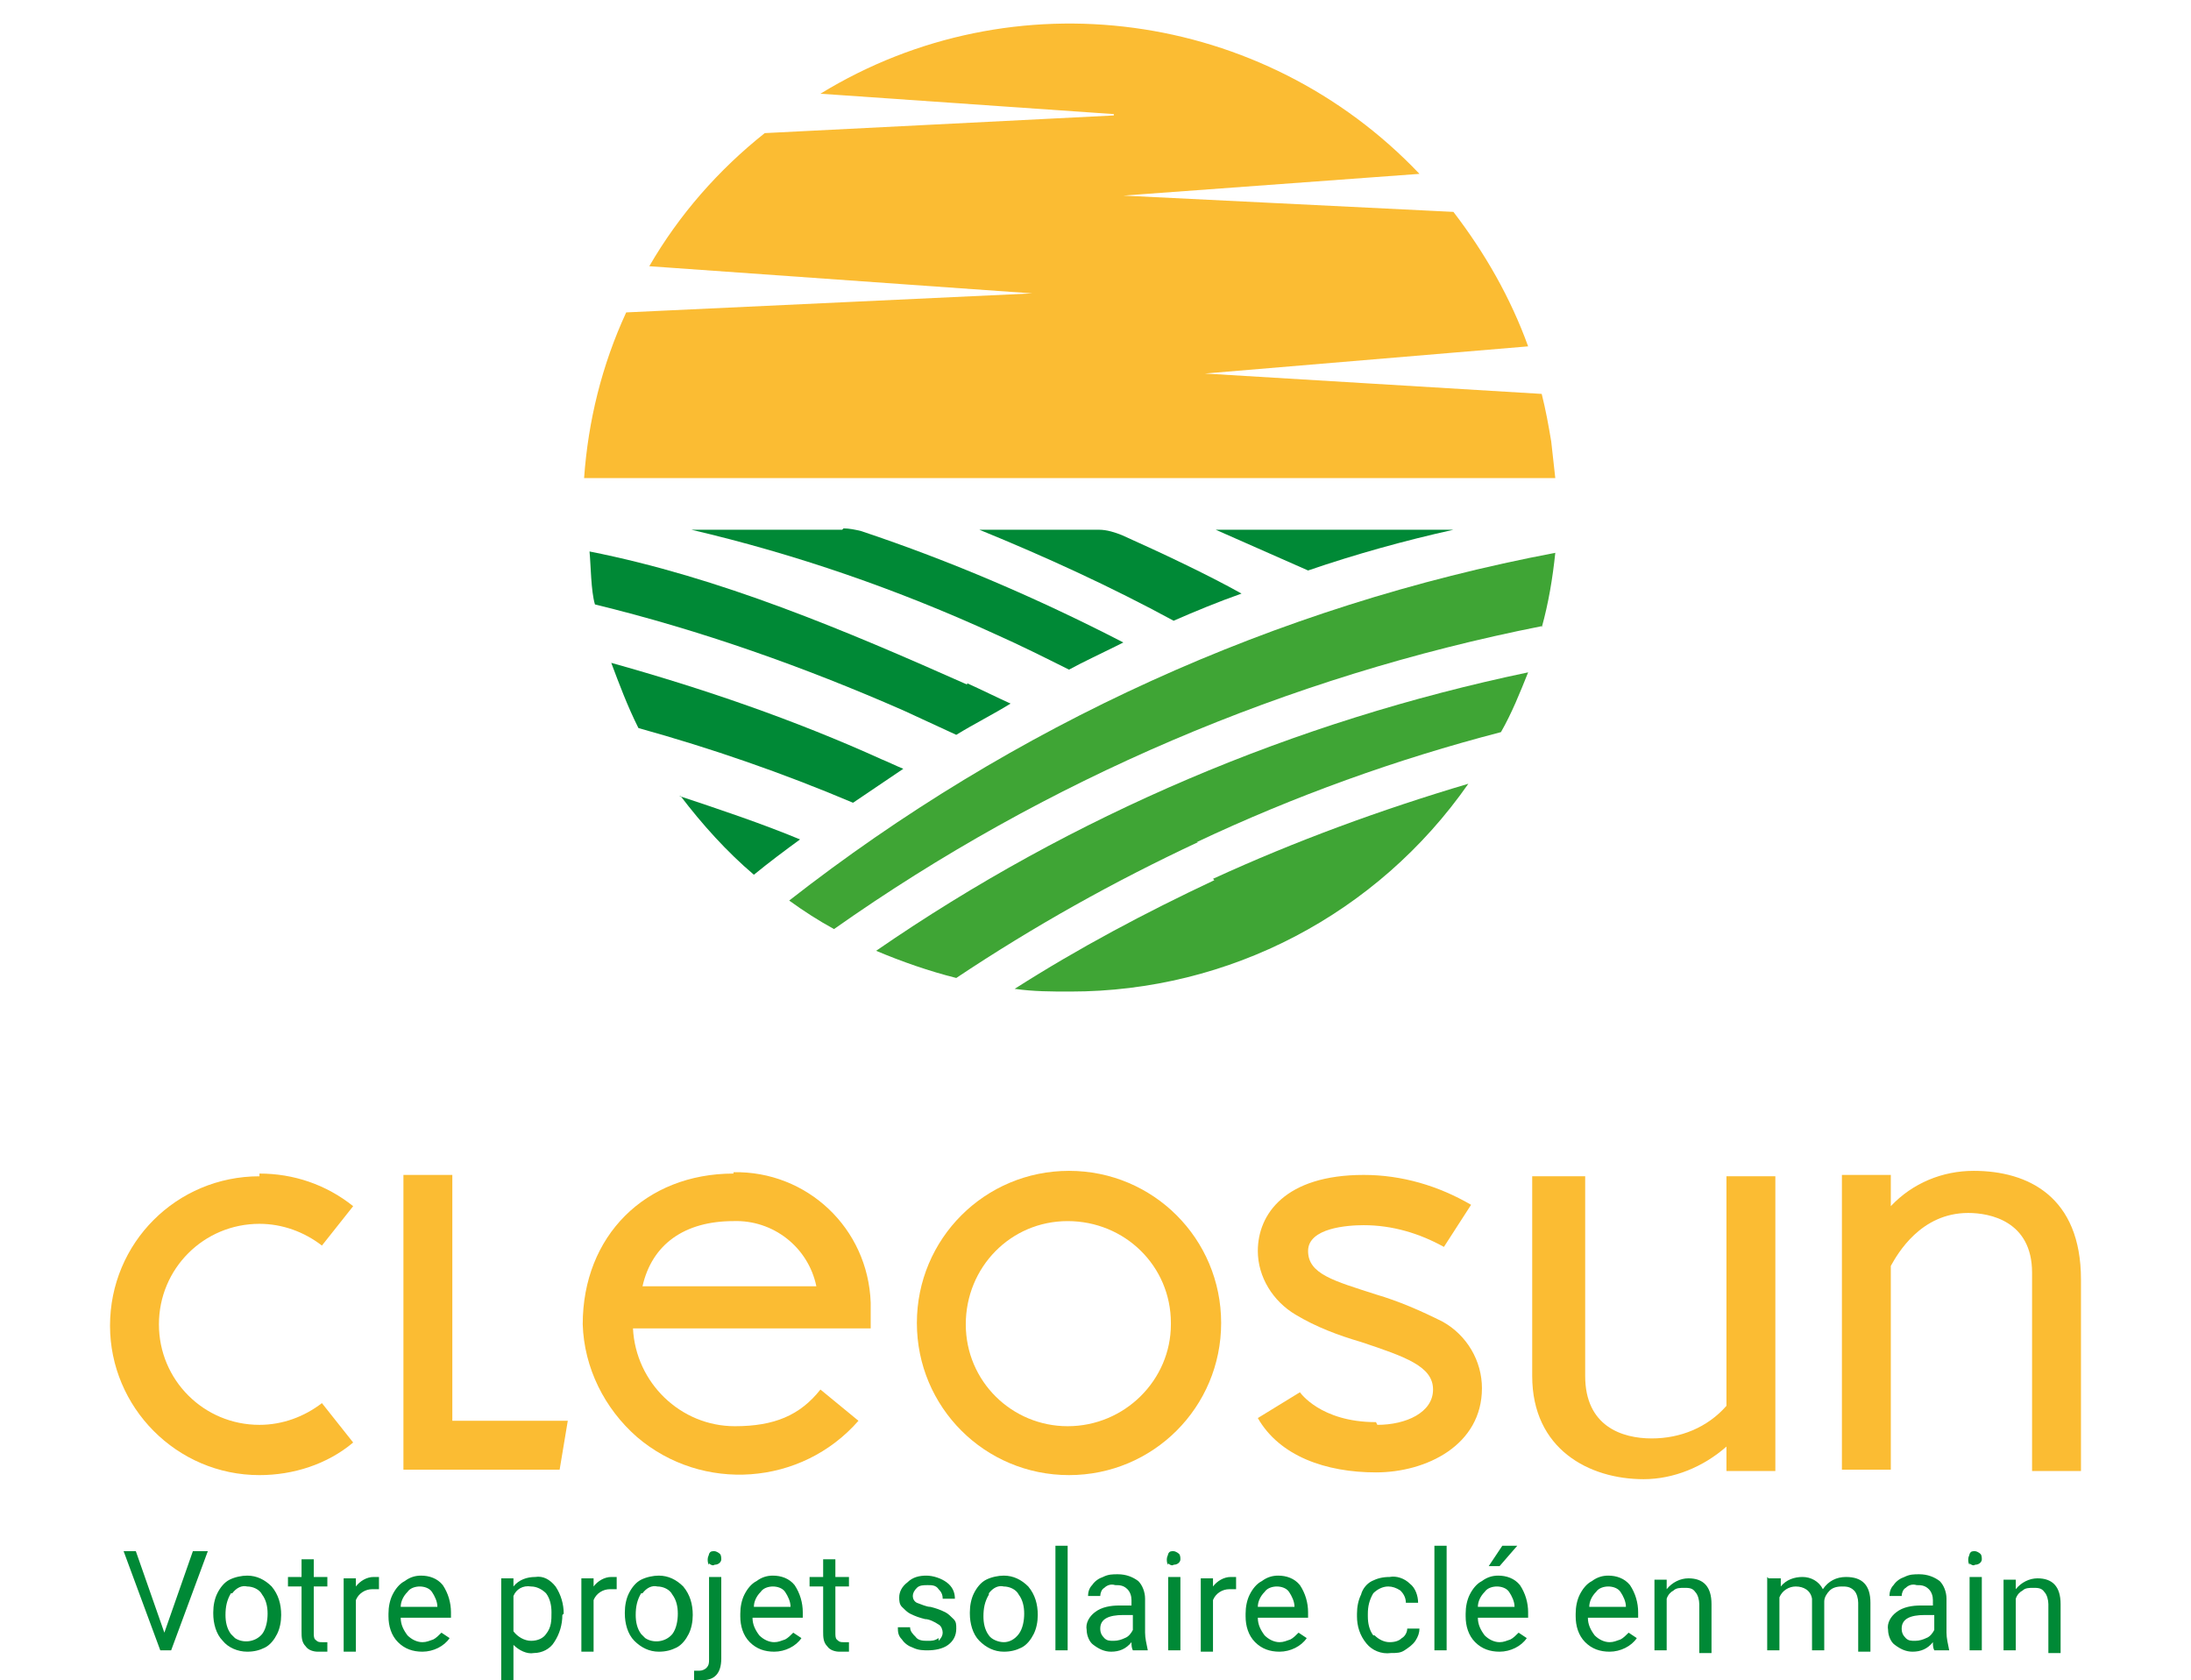
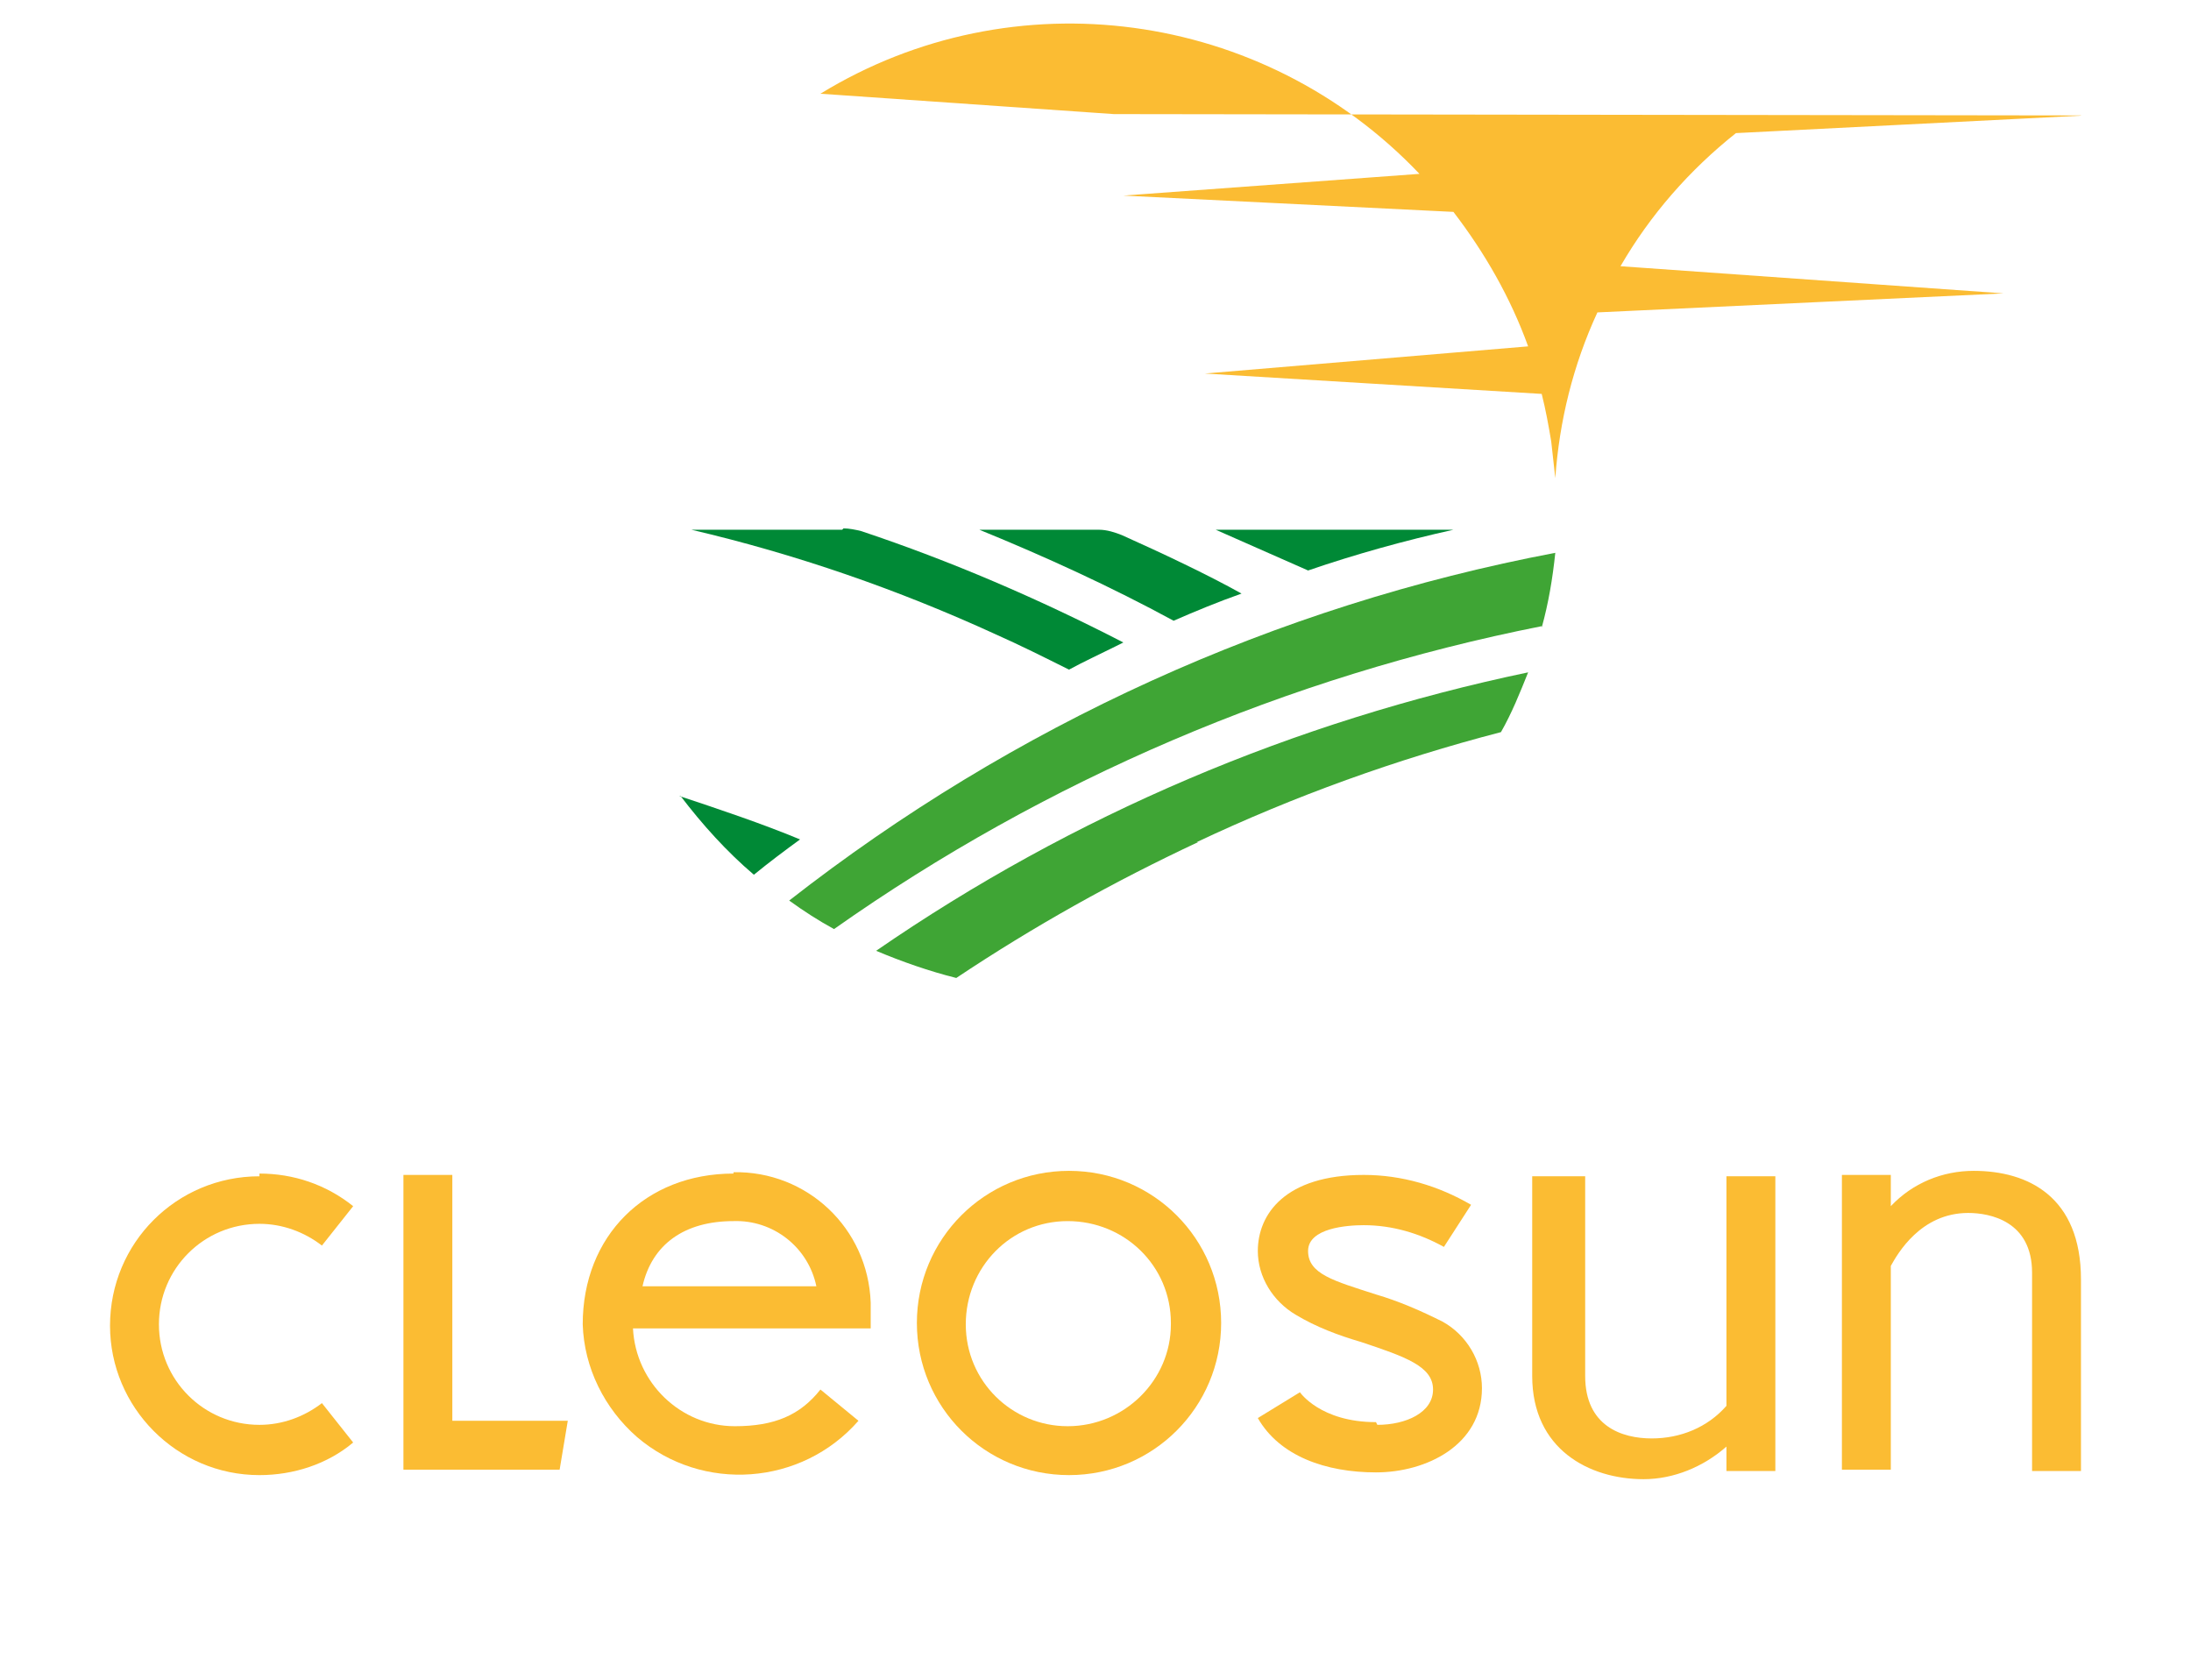
<svg xmlns="http://www.w3.org/2000/svg" id="Calque_1" data-name="Calque 1" version="1.1" viewBox="0 0 161.3 123.7">
  <defs>
    <style>
      .cls-1 {
        fill: #008936;
      }

      .cls-1, .cls-2, .cls-3, .cls-4 {
        stroke-width: 0px;
      }

      .cls-2 {
        fill: none;
      }

      .cls-5 {
        clip-path: url(#clippath-1);
      }

      .cls-6 {
        clip-path: url(#clippath);
      }

      .cls-3 {
        fill: #3fa535;
      }

      .cls-4 {
        fill: #fbbc33;
      }
    </style>
    <clipPath id="clippath">
      <rect class="cls-2" x="8.1" y="0" width="145.1" height="108.9" />
    </clipPath>
    <clipPath id="clippath-1">
-       <rect class="cls-2" y="0" width="161.3" height="123.7" />
-     </clipPath>
+       </clipPath>
  </defs>
  <g id="Groupe_115" data-name="Groupe 115">
    <g id="Groupe_5" data-name="Groupe 5">
      <g id="Groupe_2" data-name="Groupe 2">
        <g class="cls-6">
          <g id="Groupe_1" data-name="Groupe 1">
            <path id="Tracé_1" data-name="Tracé 1" class="cls-4" d="M19.1,86.4c2.5,0,4.9.8,6.9,2.4l-2.3,2.9c-1.3-1-2.9-1.6-4.6-1.6-4.1,0-7.4,3.3-7.4,7.4,0,4.1,3.3,7.4,7.4,7.4,1.7,0,3.3-.6,4.6-1.6l2.3,2.9c-1.9,1.6-4.4,2.4-6.9,2.4-6.1,0-11-5-11-11,0-6.1,4.9-11,11-11" />
            <path id="Tracé_2" data-name="Tracé 2" class="cls-4" d="M33.3,86.6v18h8.5l-.6,3.6h-11.5v-21.7h3.6Z" />
            <path id="Tracé_3" data-name="Tracé 3" class="cls-4" d="M54,86.3c5.4-.1,9.9,4.1,10.1,9.6,0,0,0,0,0,0v1.9c0,0-17.5,0-17.5,0,.2,4,3.5,7.2,7.5,7.2,2.9,0,4.8-.8,6.3-2.7l2.8,2.3c-4.2,4.8-11.5,5.3-16.3,1.2-2.4-2.1-3.9-5.1-4-8.3,0-6.5,4.6-11.1,11.1-11.1M60.1,94.7c-.6-2.9-3.2-4.9-6.1-4.8-3.6,0-6,1.7-6.7,4.8h12.8Z" />
            <path id="Tracé_4" data-name="Tracé 4" class="cls-4" d="M67.5,97.4c0-6.2,5-11.2,11.2-11.2,6.2,0,11.2,5,11.2,11.2,0,6.2-5,11.2-11.2,11.2h0c-6.2,0-11.2-5-11.2-11.2,0,0,0,0,0,0M86.2,97.4c0-4.2-3.4-7.5-7.6-7.5s-7.5,3.4-7.5,7.6c0,4.2,3.4,7.5,7.5,7.5,4.2,0,7.6-3.4,7.6-7.5h0" />
            <path id="Tracé_5" data-name="Tracé 5" class="cls-4" d="M101.4,104.9c2.1,0,4.1-.9,4.1-2.6s-2-2.4-5.3-3.5c-1.7-.5-3.3-1.1-4.8-2-1.7-1-2.8-2.8-2.8-4.7,0-2.7,2-5.6,7.8-5.6,2.8,0,5.5.8,7.9,2.2l-2,3.1c-1.8-1-3.8-1.6-5.9-1.6-1.2,0-4.1.2-4.1,1.9s1.9,2.2,5,3.2c1.7.5,3.3,1.2,4.9,2,1.8,1,2.9,2.9,2.9,4.9,0,4.2-4.1,6.2-7.8,6.2s-7.1-1.2-8.7-4l3.1-1.9h0c0,0,1.5,2.2,5.6,2.2" />
            <path id="Tracé_6" data-name="Tracé 6" class="cls-4" d="M130.7,108.3h-3.6v-1.8c-1.7,1.5-3.9,2.4-6.1,2.4-4,0-8.2-2.2-8.2-7.6v-14.7h3.9v14.7c0,3.7,2.7,4.6,4.9,4.6,2.1,0,4.1-.8,5.5-2.4v-16.9h3.6v21.7Z" />
            <path id="Tracé_7" data-name="Tracé 7" class="cls-4" d="M153.2,108.3h-3.6v-14.6c0-3.8-3.1-4.4-4.7-4.4-3.5,0-5.2,3-5.7,3.9v15h-3.6v-21.7h3.6v2.3c1.6-1.7,3.8-2.6,6.1-2.6,4,0,7.9,1.9,7.9,8v14Z" />
-             <path id="Tracé_8" data-name="Tracé 8" class="cls-1" d="M64.9,55.9c-6.4-2.9-13.1-5.2-19.9-7.1.6,1.6,1.2,3.2,2,4.8,5.4,1.5,10.6,3.3,15.8,5.5,1.2-.8,2.5-1.7,3.7-2.5-.5-.2-1.1-.5-1.6-.7" />
-             <path id="Tracé_9" data-name="Tracé 9" class="cls-1" d="M71.2,50.4c-9-4-18.2-7.9-27.8-9.8.1,1,.1,2.9.4,3.9,7.8,1.9,15.4,4.6,22.7,7.8,1.3.6,2.6,1.2,3.9,1.8,1.3-.8,2.7-1.5,4-2.3-1.1-.5-2.1-1-3.2-1.5" />
            <path id="Tracé_10" data-name="Tracé 10" class="cls-1" d="M50.1,58.6c1.6,2.1,3.4,4.1,5.4,5.8,1.1-.9,2.3-1.8,3.4-2.6-2.9-1.2-5.9-2.2-8.9-3.2" />
            <path id="Tracé_11" data-name="Tracé 11" class="cls-3" d="M113.5,46.2c.5-1.8.8-3.6,1-5.5-20.6,3.9-39.9,12.7-56.4,25.6,1.1.8,2.2,1.5,3.3,2.1,15.6-11,33.4-18.6,52.1-22.3" />
            <path id="Tracé_12" data-name="Tracé 12" class="cls-3" d="M88.1,62c7.2-3.4,14.7-6.1,22.4-8.1.8-1.4,1.4-2.9,2-4.4-17.2,3.6-33.5,10.5-48,20.5,1.9.8,3.9,1.5,5.9,2,5.7-3.8,11.6-7.1,17.8-10" />
-             <path id="Tracé_13" data-name="Tracé 13" class="cls-3" d="M89.4,64.8c-5.1,2.4-10,5-14.7,8,1.4.2,2.7.2,4.1.2,11.7,0,22.6-5.7,29.3-15.3-6.4,1.9-12.7,4.2-18.8,7" />
            <path id="Tracé_14" data-name="Tracé 14" class="cls-1" d="M62,39h-11.1c7.7,1.8,15.2,4.4,22.4,7.7,1.8.8,3.6,1.7,5.4,2.6,1.1-.6,2.2-1.1,3.4-1.7.2-.1.4-.2.6-.3-6.2-3.2-12.7-6-19.3-8.2-.4-.1-.9-.2-1.3-.2" />
            <path id="Tracé_15" data-name="Tracé 15" class="cls-1" d="M107,39h-17.5l6.8,3c3.5-1.2,7.1-2.2,10.7-3" />
            <path id="Tracé_16" data-name="Tracé 16" class="cls-1" d="M80.9,39h-8.8c4.9,2,9.7,4.2,14.3,6.7,1.6-.7,3.3-1.4,5-2-2.5-1.4-5.9-3-8.8-4.3-.5-.2-1.1-.4-1.7-.4" />
-             <path id="Tracé_17" data-name="Tracé 17" class="cls-4" d="M82,8.4l-21.6-1.5c14.2-8.7,32.6-6.2,44.1,5.9l-21.8,1.6,24.3,1.2c2.3,3,4.2,6.3,5.5,9.9l-23.8,2,24.8,1.5c.3,1.2.5,2.3.7,3.5.1.9.2,1.8.3,2.7H43c.3-4.2,1.3-8.3,3.1-12.2l29.9-1.4-28.2-2c2.2-3.8,5.1-7.1,8.5-9.8l25.7-1.3" />
+             <path id="Tracé_17" data-name="Tracé 17" class="cls-4" d="M82,8.4l-21.6-1.5c14.2-8.7,32.6-6.2,44.1,5.9l-21.8,1.6,24.3,1.2c2.3,3,4.2,6.3,5.5,9.9l-23.8,2,24.8,1.5c.3,1.2.5,2.3.7,3.5.1.9.2,1.8.3,2.7c.3-4.2,1.3-8.3,3.1-12.2l29.9-1.4-28.2-2c2.2-3.8,5.1-7.1,8.5-9.8l25.7-1.3" />
          </g>
        </g>
      </g>
      <g id="Groupe_4" data-name="Groupe 4">
        <g class="cls-5">
          <g id="Groupe_3" data-name="Groupe 3">
            <path id="Tracé_18" data-name="Tracé 18" class="cls-1" d="M147.5,116.1v5.4h.9v-3.8c.1-.3.3-.5.5-.6.2-.2.5-.2.8-.2.3,0,.6,0,.8.3.2.2.3.6.3.9v3.6h.9v-3.6c0-1.3-.6-1.9-1.7-1.9-.6,0-1.2.3-1.6.8v-.7s-.9,0-.9,0ZM145,115.1c.1.1.3.2.4.1.3,0,.5-.2.5-.4,0,0,0,0,0,0,0-.1,0-.3-.1-.4-.1-.1-.3-.2-.4-.2-.2,0-.3,0-.4.2,0,.1-.1.2-.1.4,0,.1,0,.3.1.4M145.9,116.1h-.9v5.4h.9v-5.4ZM140.3,120.6c-.2-.2-.3-.4-.3-.7,0-.7.6-1,1.7-1h.7v1.1c-.1.2-.3.5-.6.6-.2.1-.5.2-.8.2-.3,0-.5,0-.7-.2M143.5,121.5h0c-.1-.5-.2-.9-.2-1.3v-2.5c0-.5-.2-1-.5-1.3-.4-.3-.9-.5-1.5-.5-.4,0-.7,0-1.1.2-.3.1-.6.3-.8.6-.2.2-.3.5-.3.8h.9c0-.2.1-.5.3-.6.2-.2.5-.3.8-.2.3,0,.6,0,.9.3.2.2.3.5.3.8v.4h-.9c-.6,0-1.3.1-1.8.5-.4.3-.7.8-.6,1.3,0,.4.2.9.5,1.1.4.3.8.5,1.3.5.6,0,1.1-.2,1.5-.7,0,.2,0,.4.1.6h1ZM130.1,116.1v5.4h.9v-3.9c.2-.5.7-.8,1.2-.8.6,0,1.1.3,1.2.9,0,0,0,.2,0,.3v3.5h.9v-3.6c0-.3.2-.6.4-.8.2-.2.5-.3.9-.3.3,0,.6,0,.9.3.2.2.3.6.3.9v3.6h.9v-3.6c0-1.3-.6-1.9-1.8-1.9-.7,0-1.3.3-1.7.9-.3-.6-.9-.9-1.5-.9-.6,0-1.2.2-1.6.7v-.6s-.9,0-.9,0ZM121.8,116.1v5.4h.9v-3.8c.1-.3.3-.5.5-.6.2-.2.5-.2.8-.2.3,0,.6,0,.8.3.2.2.3.6.3.9v3.6h.9v-3.6c0-1.3-.6-1.9-1.7-1.9-.6,0-1.2.3-1.6.8v-.7s-.9,0-.9,0ZM119.3,117.2c.2.3.4.7.4,1.1h0c0,0-2.7,0-2.7,0,0-.4.2-.8.5-1.1.2-.3.6-.4.9-.4.3,0,.7.1.9.4M120.5,120.6l-.6-.4c-.2.2-.4.4-.6.5-.3.1-.5.2-.8.2-.4,0-.8-.2-1.1-.5-.3-.4-.5-.8-.5-1.3h3.7v-.4c0-.7-.2-1.4-.6-2-.4-.5-1-.7-1.6-.7-.4,0-.8.1-1.2.4-.4.2-.7.6-.9,1-.2.4-.3.9-.3,1.4v.2c0,.7.2,1.4.7,1.9.5.5,1.1.7,1.8.7.8,0,1.6-.4,2-1M109.7,115.3h.7l1.3-1.5h-1.1l-1,1.5ZM111.1,117.2c.2.3.4.7.4,1.1h0c0,0-2.7,0-2.7,0,0-.4.2-.8.5-1.1.2-.3.6-.4.9-.4.3,0,.7.1.9.4M112.4,120.6l-.6-.4c-.2.2-.4.4-.6.5-.3.1-.5.2-.8.2-.4,0-.8-.2-1.1-.5-.3-.4-.5-.8-.5-1.3h3.7v-.4c0-.7-.2-1.4-.6-2-.4-.5-1-.7-1.6-.7-.4,0-.8.1-1.2.4-.4.2-.7.6-.9,1-.2.4-.3.9-.3,1.4v.2c0,.7.2,1.4.7,1.9.5.5,1.1.7,1.8.7.8,0,1.6-.4,2-1M106.5,113.8h-.9v7.7h.9v-7.7ZM101.1,120.4c-.3-.4-.4-.9-.4-1.4v-.2c0-.5.1-1,.4-1.5.3-.3.7-.5,1.1-.5.3,0,.6.1.9.3.2.2.4.5.4.9h.9c0-.5-.2-1.1-.6-1.4-.4-.4-1-.6-1.5-.5-.5,0-.9.1-1.3.3-.4.2-.7.6-.8,1-.2.4-.3.9-.3,1.4v.2c0,.7.2,1.4.7,2,.4.5,1.1.8,1.8.7.4,0,.7,0,1-.2.3-.2.6-.4.8-.7.2-.3.3-.6.3-.9h-.9c0,.3-.2.6-.4.7-.2.2-.5.3-.9.3-.4,0-.8-.2-1.1-.5M94.9,117.2c.2.3.4.7.4,1.1h0c0,0-2.7,0-2.7,0,0-.4.2-.8.5-1.1.2-.3.6-.4.9-.4.3,0,.7.1.9.4M96.2,120.6l-.6-.4c-.2.2-.4.4-.6.5-.3.1-.5.2-.8.2-.4,0-.8-.2-1.1-.5-.3-.4-.5-.8-.5-1.3h3.7v-.4c0-.7-.2-1.4-.6-2-.4-.5-1-.7-1.6-.7-.4,0-.8.1-1.2.4-.4.2-.7.6-.9,1-.2.4-.3.9-.3,1.4v.2c0,.7.2,1.4.7,1.9.5.5,1.1.7,1.8.7.8,0,1.6-.4,2-1M91,116.1c-.1,0-.3,0-.4,0-.5,0-1,.3-1.3.7v-.6h-.9v5.4h.9v-3.8c.2-.5.7-.8,1.2-.8.2,0,.3,0,.5,0v-.9ZM86,115.1c.1.1.3.2.4.1.3,0,.5-.2.5-.4,0,0,0,0,0,0,0-.1,0-.3-.1-.4-.1-.1-.3-.2-.4-.2-.2,0-.3,0-.4.2,0,.1-.1.2-.1.4,0,.1,0,.3.1.4M86.9,116.1h-.9v5.4h.9v-5.4ZM81.3,120.6c-.2-.2-.3-.4-.3-.7,0-.7.6-1,1.7-1h.7v1.1c-.1.2-.3.5-.6.6-.2.1-.5.2-.8.2-.3,0-.5,0-.7-.2M84.5,121.5h0c-.1-.5-.2-.9-.2-1.3v-2.5c0-.5-.2-1-.5-1.3-.4-.3-.9-.5-1.5-.5-.4,0-.7,0-1.1.2-.3.1-.6.3-.8.6-.2.2-.3.5-.3.8h.9c0-.2.1-.5.3-.6.2-.2.5-.3.8-.2.3,0,.6,0,.9.3.2.2.3.5.3.8v.4h-.9c-.6,0-1.3.1-1.8.5-.4.3-.7.8-.6,1.3,0,.4.2.9.5,1.1.4.3.8.5,1.3.5.6,0,1.1-.2,1.5-.7,0,.2,0,.4.1.6h1ZM78.6,113.8h-.9v7.7h.9v-7.7ZM72.8,117.3c.3-.4.7-.6,1.1-.5.4,0,.9.2,1.1.6.3.4.4.9.4,1.4,0,.5-.1,1.1-.4,1.5-.3.4-.7.6-1.1.6-.4,0-.9-.2-1.1-.5-.3-.4-.4-.9-.4-1.4,0-.6.1-1.1.4-1.6M71.4,118.8c0,.7.2,1.5.7,2,.5.5,1.1.8,1.8.8.5,0,.9-.1,1.3-.3.4-.2.7-.6.9-1,.2-.4.3-.9.3-1.4h0c0-.8-.2-1.5-.7-2.1-.5-.5-1.1-.8-1.8-.8-.4,0-.9.1-1.3.3-.4.2-.7.6-.9,1-.2.4-.3.9-.3,1.4h0ZM69.1,120.6c-.3.2-.5.2-.8.2-.3,0-.7,0-.9-.3-.2-.2-.4-.4-.4-.7h-.9c0,.3,0,.6.3.9.2.3.5.5.8.6.4.2.8.2,1.1.2.5,0,1.1-.1,1.5-.4.4-.3.6-.7.6-1.2,0-.3,0-.5-.2-.7-.2-.2-.4-.4-.6-.5-.4-.2-.7-.3-1.1-.4-.3,0-.7-.2-1-.3-.2-.1-.3-.3-.3-.5,0-.2.1-.4.3-.6.2-.2.5-.2.8-.2.3,0,.6,0,.8.3.2.2.3.4.3.7h.9c0-.5-.2-.9-.6-1.2-.4-.3-1-.5-1.5-.5-.5,0-1,.1-1.4.5-.4.3-.6.7-.6,1.1,0,.2,0,.5.2.7.2.2.4.4.6.5.4.2.7.3,1.1.4.3,0,.7.2,1,.4.2.1.3.4.3.6,0,.2-.1.4-.3.6M60.6,114.8v1.3h-1v.7h1v3.3c0,.4,0,.8.3,1.1.2.3.6.4.9.4.2,0,.5,0,.7,0v-.7c-.1,0-.3,0-.4,0-.2,0-.3,0-.5-.2-.1-.1-.1-.3-.1-.5v-3.4h1v-.7h-1v-1.3h-.9ZM57.8,117.2c.2.3.4.7.4,1.1h0c0,0-2.7,0-2.7,0,0-.4.2-.8.5-1.1.2-.3.6-.4.9-.4.3,0,.7.1.9.4M59,120.6l-.6-.4c-.2.2-.4.4-.6.5-.3.1-.5.2-.8.2-.4,0-.8-.2-1.1-.5-.3-.4-.5-.8-.5-1.3h3.7v-.4c0-.7-.2-1.4-.6-2-.4-.5-1-.7-1.6-.7-.4,0-.8.1-1.2.4-.4.2-.7.6-.9,1-.2.4-.3.9-.3,1.4v.2c0,.7.2,1.4.7,1.9.5.5,1.1.7,1.8.7.8,0,1.6-.4,2-1M52.2,115.1c.1.1.3.2.4.1.3,0,.5-.2.5-.4,0,0,0,0,0,0,0-.1,0-.3-.1-.4-.1-.1-.3-.2-.4-.2-.2,0-.3,0-.4.2,0,.1-.1.2-.1.4,0,.1,0,.3.1.4M52.2,116.1v6.1c0,.2,0,.4-.2.6-.1.1-.3.2-.5.2-.1,0-.3,0-.4,0v.7c.2,0,.4,0,.6,0,.9,0,1.4-.5,1.4-1.6v-6h-.9ZM47.3,117.3c.3-.4.7-.6,1.1-.5.4,0,.9.2,1.1.6.3.4.4.9.4,1.4,0,.5-.1,1.1-.4,1.5-.5.6-1.4.7-2,.3,0,0-.2-.2-.3-.3-.3-.4-.4-.9-.4-1.4,0-.6.1-1.1.4-1.6M46,118.8c0,.7.2,1.5.7,2,.5.5,1.1.8,1.8.8.5,0,.9-.1,1.3-.3.4-.2.7-.6.9-1,.2-.4.3-.9.3-1.4h0c0-.8-.2-1.5-.7-2.1-.5-.5-1.1-.8-1.8-.8-.4,0-.9.1-1.3.3-.4.2-.7.6-.9,1-.2.4-.3.9-.3,1.4h0ZM45.4,116.1c-.1,0-.3,0-.4,0-.5,0-1,.3-1.3.7v-.6h-.9v5.4h.9v-3.8c.2-.5.7-.8,1.2-.8.2,0,.3,0,.5,0v-.9ZM40.2,120.3c-.2.3-.6.5-1.1.5-.5,0-1-.3-1.3-.7v-2.6c.2-.5.7-.8,1.3-.7.4,0,.8.2,1.1.5.3.4.4.9.4,1.4,0,.6,0,1.1-.4,1.6M41.5,118.8c0-.7-.2-1.4-.6-2-.4-.5-.9-.8-1.5-.7-.6,0-1.2.2-1.6.7v-.6h-.9v7.5h.9v-2.6c.4.4,1,.7,1.5.6.6,0,1.2-.3,1.5-.8.4-.6.6-1.3.6-2h0ZM31.8,117.2c.2.3.4.7.4,1.1h0c0,0-2.7,0-2.7,0,0-.4.2-.8.5-1.1.2-.3.6-.4.9-.4.3,0,.7.1.9.4M33.1,120.6l-.6-.4c-.2.2-.4.4-.6.5-.3.1-.5.2-.8.2-.4,0-.8-.2-1.1-.5-.3-.4-.5-.8-.5-1.3h3.7v-.4c0-.7-.2-1.4-.6-2-.4-.5-1-.7-1.6-.7-.4,0-.8.1-1.2.4-.4.2-.7.6-.9,1-.2.4-.3.9-.3,1.4v.2c0,.7.2,1.4.7,1.9.5.5,1.1.7,1.8.7.8,0,1.6-.4,2-1M27.9,116.1c-.1,0-.3,0-.4,0-.5,0-1,.3-1.3.7v-.6h-.9v5.4h.9v-3.8c.2-.5.7-.8,1.2-.8.2,0,.3,0,.5,0v-.9ZM22.2,114.8v1.3h-1v.7h1v3.3c0,.4,0,.8.3,1.1.2.3.6.4.9.4.2,0,.5,0,.7,0v-.7c-.1,0-.3,0-.4,0-.2,0-.3,0-.5-.2-.1-.1-.1-.3-.1-.5v-3.4h1v-.7h-1v-1.3h-.9ZM17.1,117.3c.3-.4.7-.6,1.1-.5.4,0,.9.2,1.1.6.3.4.4.9.4,1.4,0,.5-.1,1.1-.4,1.5-.5.6-1.4.7-2,.3,0,0-.2-.2-.3-.3-.3-.4-.4-.9-.4-1.4,0-.6.1-1.1.4-1.6M15.7,118.8c0,.7.2,1.5.7,2,.4.5,1.1.8,1.8.8.5,0,.9-.1,1.3-.3.4-.2.7-.6.9-1,.2-.4.3-.9.3-1.4h0c0-.8-.2-1.5-.7-2.1-.5-.5-1.1-.8-1.8-.8-.4,0-.9.1-1.3.3-.4.2-.7.6-.9,1-.2.4-.3.9-.3,1.4h0ZM10.1,114.2h-1l2.7,7.3h.8l2.7-7.3h-1.1l-2.1,6-2.1-6Z" />
          </g>
        </g>
      </g>
    </g>
  </g>
</svg>